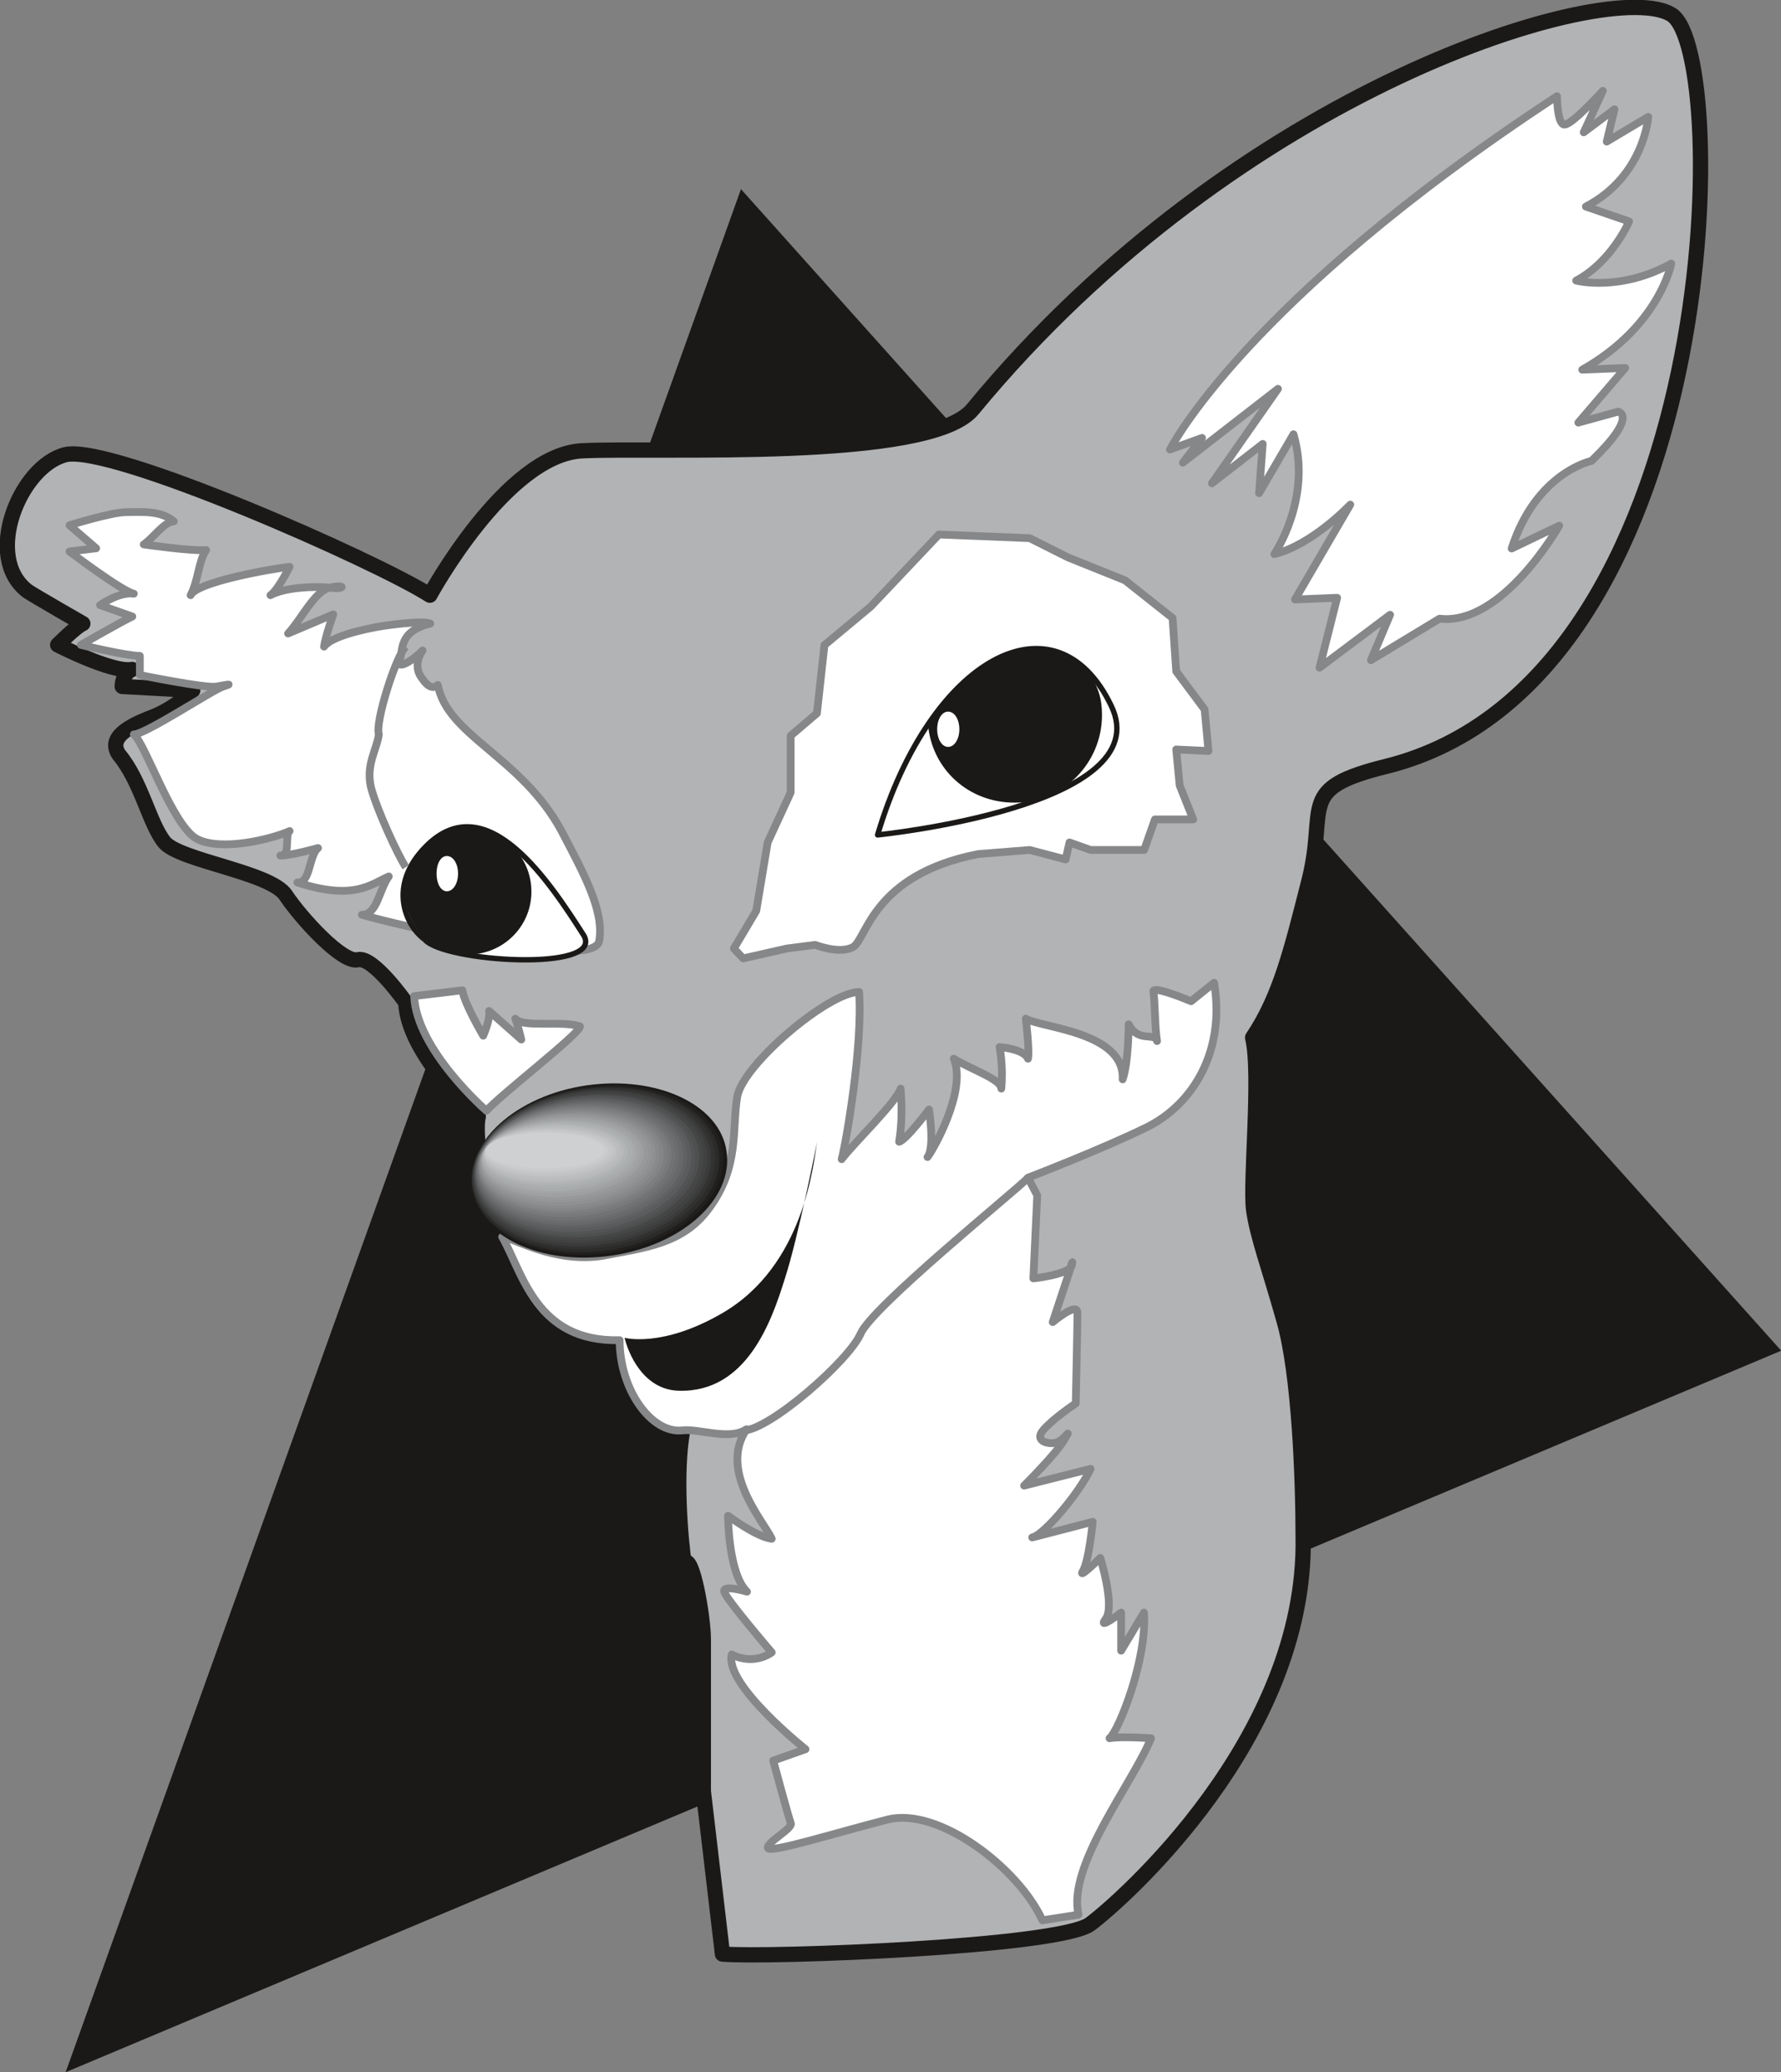
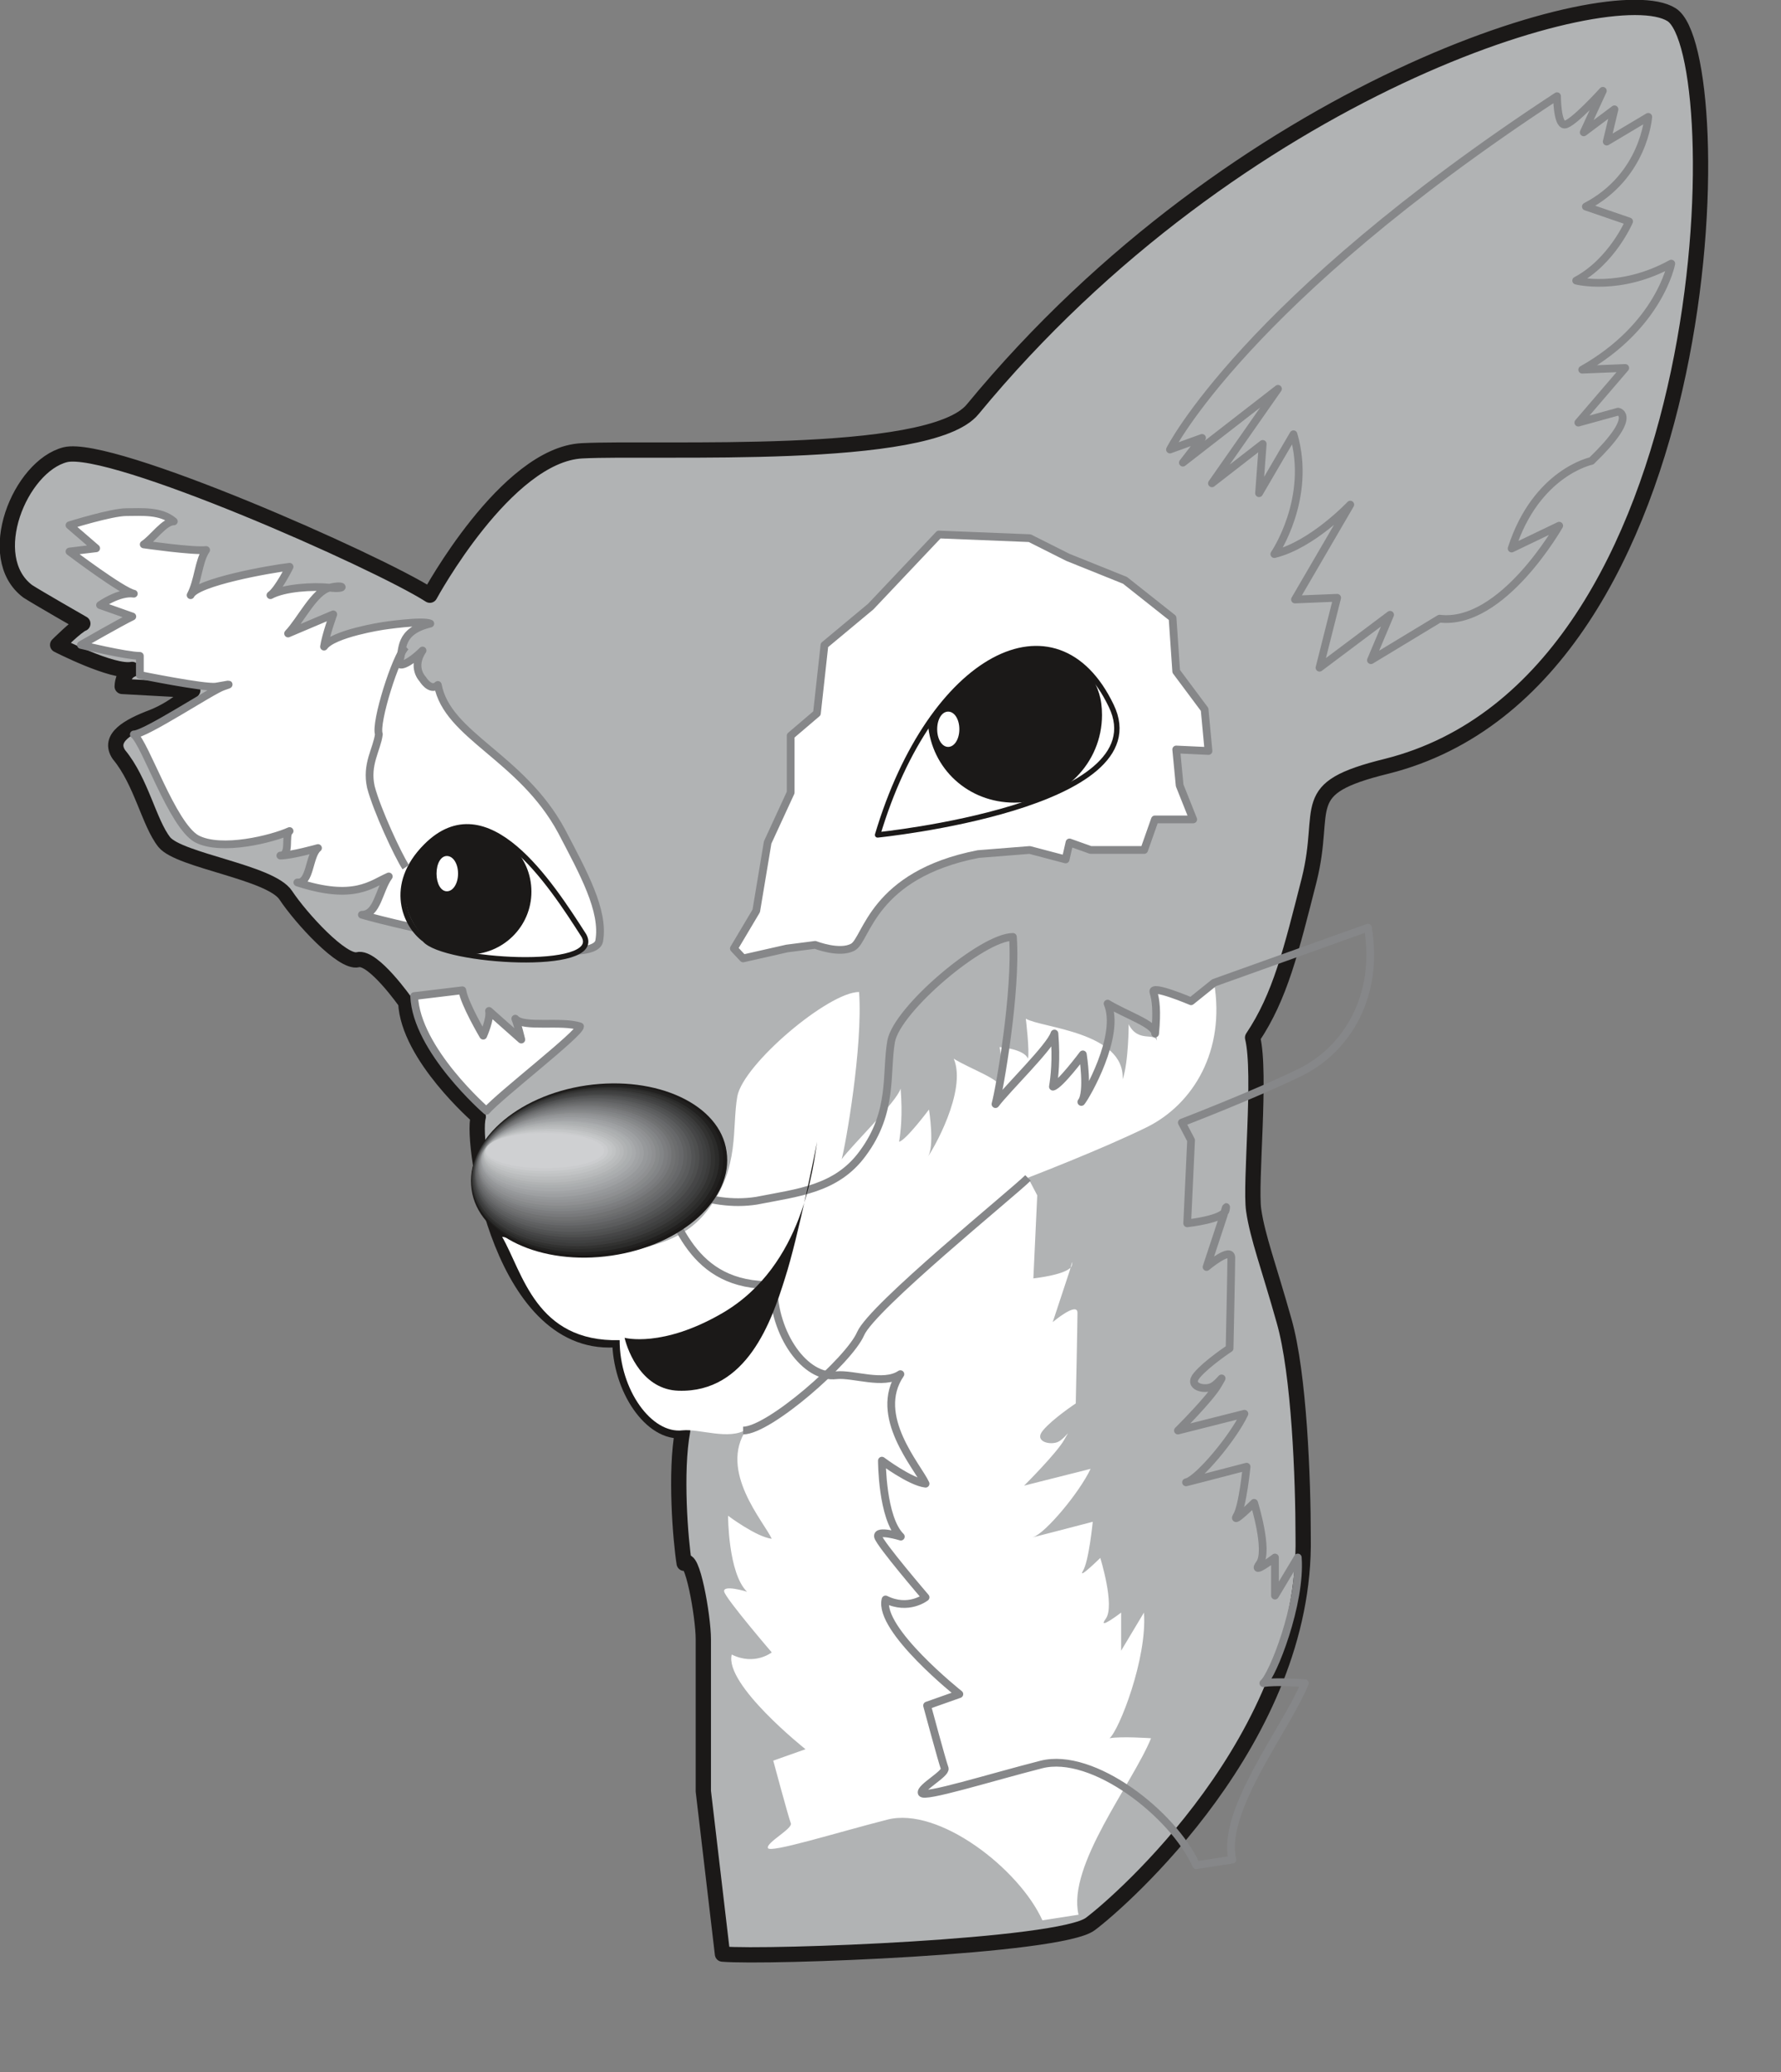
<svg xmlns="http://www.w3.org/2000/svg" xml:space="preserve" width="82.78mm" height="96.29mm" fill-rule="evenodd" stroke-linejoin="round" stroke-width="28.222" preserveAspectRatio="xMidYMid" version="1.2" viewBox="0 0 8278 9629">
  <rect x="0" y="0" width="8278" height="9629" fill="#808080" stroke="none" />
  <defs class="ClipPathGroup">
    <clipPath id="a" clipPathUnits="userSpaceOnUse">
      <path d="M0 0h8278v9629H0z" />
    </clipPath>
  </defs>
  <g class="SlideGroup">
    <g class="Slide" clip-path="url(#a)">
      <g class="Page">
        <g class="com.sun.star.drawing.PolyPolygonShape">
          <path fill="none" d="M305 879h7975v8752H305z" class="BoundingBox" />
-           <path fill="#1B1918" d="M305 9630 3444 879l4835 5398L305 9630Z" />
        </g>
        <g class="com.sun.star.drawing.ClosedBezierShape">
          <path fill="none" d="M-2-1h7943v9123H-2z" class="BoundingBox" />
          <path fill="#B1B3B4" d="M553 3507c104 125 140 318 211 407 71 86 493 139 564 246s264 318 335 300 223 199 223 199c11 249 337 531 337 531-36 122 111 1097 658 1034 0 231 149 442 292 424-36 193-10 510 7 617 36-53 89 246 89 353v706l89 757c211 18 1570-33 1710-140 142-106 1006-863 989-1798 0-267-18-759-89-1006-70-249-123-388-141-513-18-122 36-635-5-802 128-191 179-403 263-733 86-345-64-424 360-528C8015 3167 8050 243 7769 68c-282-177-2013 335-3248 1834-200 244-1463 175-1816 193s-707 671-707 671c-246-158-1481-704-1694-653-211 53-385 477-175 635 43 28 256 150 256 150-28 10-117 99-117 99s257 132 346 114c-46 18-46 79-46 79l328 18s-71 78-186 124c-114 43-210 97-157 175Z" />
          <path fill="none" stroke="#1B1918" stroke-linejoin="miter" stroke-width="71" d="M553 3507c104 125 140 318 211 407 71 86 493 139 564 246s264 318 335 300 223 199 223 199c11 249 337 531 337 531-36 122 111 1097 658 1034 0 231 149 442 292 424-36 193-10 510 7 617 36-53 89 246 89 353v706l89 757c211 18 1570-33 1710-140 142-106 1006-863 989-1798 0-267-18-759-89-1006-70-249-123-388-141-513-18-122 36-635-5-802 128-191 179-403 263-733 86-345-64-424 360-528C8015 3167 8050 243 7769 68c-282-177-2013 335-3248 1834-200 244-1463 175-1816 193s-707 671-707 671c-246-158-1481-704-1694-653-211 53-385 477-175 635 43 28 256 150 256 150-28 10-117 99-117 99s257 132 346 114c-46 18-46 79-46 79l328 18s-71 78-186 124c-114 43-210 97-157 175Z" />
        </g>
        <g class="com.sun.star.drawing.ClosedBezierShape">
          <path fill="none" d="M1906 4582h809v607h-809z" class="BoundingBox" />
          <path fill="#FFF" d="M1925 4629c10 250 336 533 336 533 61-71 435-359 435-392-86-29-265 8-301-36 11 26 28 97 28 97l-150-133c8 36-27 115-27 115s-89-151-97-211l-224 27Z" />
          <path fill="none" stroke="#868789" stroke-linejoin="miter" stroke-width="36" d="M1925 4629c10 250 336 533 336 533 61-71 435-359 435-392-86-29-265 8-301-36 11 26 28 97 28 97l-150-133c8 36-27 115-27 115s-89-151-97-211l-224 27Z" />
        </g>
        <g class="com.sun.star.drawing.ClosedBezierShape">
          <path fill="none" d="M2316 4549h3357v4394H2316z" class="BoundingBox" />
          <path fill="#FFF" d="m5643 4567-107 86s-186-79-175-43c7 35 7 175 17 228-10-43-88 10-132-78 0 0 0 175-28 256 11-221-378-239-450-282 0 0 18 150 10 186-18-46-132-54-132-54s18 87 8 193c0-43-140-89-221-139 63 149-100 431-122 457 35-43 7-221 7-221s-106 142-139 150c7-44 17-122 7-247-18 61-221 257-274 328 18-64 99-521 81-777-142 0-538 335-566 485-26 150 12 327-132 521-122 167-301 182-494 220-229 36-422-88-467-88 96 167 157 490 546 480 0 231 149 437 293 419 78-8 218 48 297-5-132 194 81 430 117 509-71-8-203-107-203-107s0 267 88 353c0 0-114-35-106 0 10 36 221 282 221 282s-79 63-186 10c-35 140 343 440 343 440l-150 53s71 264 82 292c7 25-115 89-107 114 8 26 317-71 556-132s612 229 720 468l168-26c-54-228 251-609 337-820 0 0-139-10-193 0 44-36 176-371 160-584l-106 177v-177s-115 88-71 28c43-61-26-282-26-282s-106 104-81 61c28-44 46-229 46-229s-329 86-276 71c55-18 212-203 266-317l-309 78s151-150 187-214c35-61 7-8-28 10-36 18-116 0-71-53 45-54 152-125 152-125s8-368 8-421c0-54-115 43-115 43l79-239s18-69 10-25c-10 43-179 61-179 61l18-386-43-82s344-132 555-236c213-107 363-353 310-670Z" />
-           <path fill="none" stroke="#868789" stroke-width="36" d="m5643 4567-107 86s-186-79-175-43c7 35 7 175 17 228-10-43-88 10-132-78 0 0 0 175-28 256 11-221-378-239-450-282 0 0 18 150 10 186-18-46-132-54-132-54s18 87 8 193c0-43-140-89-221-139 63 149-100 431-122 457 35-43 7-221 7-221s-106 142-139 150c7-44 17-122 7-247-18 61-221 257-274 328 18-64 99-521 81-777-142 0-538 335-566 485-26 150 12 327-132 521-122 167-301 182-494 220-229 36-422-88-467-88 96 167 157 490 546 480 0 231 149 437 293 419 78-8 218 48 297-5-132 194 81 430 117 509-71-8-203-107-203-107s0 267 88 353c0 0-114-35-106 0 10 36 221 282 221 282s-79 63-186 10c-35 140 343 440 343 440l-150 53s71 264 82 292c7 25-115 89-107 114 8 26 317-71 556-132s612 229 720 468l168-26c-54-228 251-609 337-820 0 0-139-10-193 0 44-36 176-371 160-584l-106 177v-177s-115 88-71 28c43-61-26-282-26-282s-106 104-81 61c28-44 46-229 46-229s-329 86-276 71c55-18 212-203 266-317l-309 78s151-150 187-214c35-61 7-8-28 10-36 18-116 0-71-53 45-54 152-125 152-125s8-368 8-421c0-54-115 43-115 43l79-239s18-69 10-25c-10 43-179 61-179 61l18-386-43-82s344-132 555-236c213-107 363-353 310-670Z" />
+           <path fill="none" stroke="#868789" stroke-width="36" d="m5643 4567-107 86s-186-79-175-43s18 87 8 193c0-43-140-89-221-139 63 149-100 431-122 457 35-43 7-221 7-221s-106 142-139 150c7-44 17-122 7-247-18 61-221 257-274 328 18-64 99-521 81-777-142 0-538 335-566 485-26 150 12 327-132 521-122 167-301 182-494 220-229 36-422-88-467-88 96 167 157 490 546 480 0 231 149 437 293 419 78-8 218 48 297-5-132 194 81 430 117 509-71-8-203-107-203-107s0 267 88 353c0 0-114-35-106 0 10 36 221 282 221 282s-79 63-186 10c-35 140 343 440 343 440l-150 53s71 264 82 292c7 25-115 89-107 114 8 26 317-71 556-132s612 229 720 468l168-26c-54-228 251-609 337-820 0 0-139-10-193 0 44-36 176-371 160-584l-106 177v-177s-115 88-71 28c43-61-26-282-26-282s-106 104-81 61c28-44 46-229 46-229s-329 86-276 71c55-18 212-203 266-317l-309 78s151-150 187-214c35-61 7-8-28 10-36 18-116 0-71-53 45-54 152-125 152-125s8-368 8-421c0-54-115 43-115 43l79-239s18-69 10-25c-10 43-179 61-179 61l18-386-43-82s344-132 555-236c213-107 363-353 310-670Z" />
        </g>
        <g class="com.sun.star.drawing.ClosedBezierShape">
          <path fill="none" d="M2189 5035h1192v811H2189z" class="BoundingBox" />
          <path fill="#1B1918" d="M3377 5351c-30-218-323-354-651-307-329 48-566 264-534 484 30 218 323 355 651 307s567-264 534-484Z" />
        </g>
        <g class="com.sun.star.drawing.ClosedBezierShape">
          <path fill="none" d="M3388 2465h2250v2010H3388z" class="BoundingBox" />
          <path fill="#FFF" d="m3411 4408 104-175 53-318 107-232v-264l122-104 35-317 215-179 317-335 422 17 177 89 266 107 221 175 17 248 132 177 18 193-150-7 16 167 63 158h-178l-50 142h-249l-98-35-18 79-167-44-239 19c-493 96-518 396-582 432-62 35-176-10-176-10l-132 17-203 46-43-46Z" />
          <path fill="none" stroke="#868789" stroke-linejoin="miter" stroke-width="36" d="m3411 4408 104-175 53-318 107-232v-264l122-104 35-317 215-179 317-335 422 17 177 89 266 107 221 175 17 248 132 177 18 193-150-7 16 167 63 158h-178l-50 142h-249l-98-35-18 79-167-44-239 19c-493 96-518 396-582 432-62 35-176-10-176-10l-132 17-203 46-43-46Z" />
        </g>
        <g class="com.sun.star.drawing.ClosedBezierShape">
          <path fill="none" d="M5401 322h2393v2827H5401z" class="BoundingBox" />
-           <path fill="#FFF" d="m5438 2089 149-54-89 115 442-343-307 439 236-183-17 229 160-274c88 299-89 557-89 557 177-43 353-230 353-230l-257 441 196-8-82 325 328-246-89 211 319-193c292 35 556-432 556-432l-221 106c114-354 371-407 371-407 221-213 124-229 124-229l-185 51 218-254-200 8c360-203 414-493 414-493-239 132-442 79-442 79 167-89 246-275 246-275l-201-69c272-142 290-417 290-417l-193 115 36-150-143 107 89-193s-142 157-178 157c-35 0-35-132-35-132-1454 953-1799 1642-1799 1642Z" />
          <path fill="none" stroke="#868789" stroke-linejoin="miter" stroke-width="36" d="m5438 2089 149-54-89 115 442-343-307 439 236-183-17 229 160-274c88 299-89 557-89 557 177-43 353-230 353-230l-257 441 196-8-82 325 328-246-89 211 319-193c292 35 556-432 556-432l-221 106c114-354 371-407 371-407 221-213 124-229 124-229l-185 51 218-254-200 8c360-203 414-493 414-493-239 132-442 79-442 79 167-89 246-275 246-275l-201-69c272-142 290-417 290-417l-193 115 36-150-143 107 89-193s-142 157-178 157c-35 0-35-132-35-132-1454 953-1799 1642-1799 1642Z" />
        </g>
        <g class="com.sun.star.drawing.ClosedBezierShape">
-           <path fill="none" d="M2191 5041h1172v792H2191z" class="BoundingBox" />
          <path fill="#21201F" d="M2833 5822c320-48 556-257 526-471-31-213-318-347-639-300-322 46-557 257-525 469 30 213 315 348 638 302Z" />
        </g>
        <g class="com.sun.star.drawing.ClosedBezierShape">
          <path fill="none" d="M2192 5051h1152v770H2192z" class="BoundingBox" />
          <path fill="#2B2B2A" d="M2822 5811c315-46 549-253 518-458-30-207-310-338-628-293-315 43-545 249-518 455 30 209 312 339 628 296Z" />
        </g>
        <g class="com.sun.star.drawing.ClosedBezierShape">
          <path fill="none" d="M2195 5056h1130v750H2195z" class="BoundingBox" />
          <path fill="#323231" d="M2812 5795c311-43 540-243 509-443-27-202-303-330-613-288-311 43-538 245-511 445 30 202 306 332 615 286Z" />
        </g>
        <g class="com.sun.star.drawing.ClosedBezierShape">
          <path fill="none" d="M2197 5065h1109v728H2197z" class="BoundingBox" />
          <path fill="#3B3B3B" d="M2802 5783c305-41 528-235 500-430-28-197-297-320-603-281-305 43-527 237-500 433 28 197 297 321 603 278Z" />
        </g>
        <g class="com.sun.star.drawing.ClosedBezierShape">
          <path fill="none" d="M2200 5072h1090v707H2200z" class="BoundingBox" />
          <path fill="#404141" d="M2792 5770c301-41 522-227 494-418s-293-312-590-273c-301 41-521 227-494 418 28 191 293 313 590 273Z" />
        </g>
        <g class="com.sun.star.drawing.ClosedBezierShape">
          <path fill="none" d="M2202 5081h1070v685H2202z" class="BoundingBox" />
          <path fill="#464647" d="M2782 5757c296-38 512-221 486-405-25-186-285-301-580-264-293 38-508 218-483 405 25 185 285 302 577 264Z" />
        </g>
        <g class="com.sun.star.drawing.ClosedBezierShape">
          <path fill="none" d="M2205 5087h1047v665H2205z" class="BoundingBox" />
          <path fill="#4E4F4F" d="M2771 5744c290-39 501-214 478-393-25-180-279-293-567-256-288 35-500 211-475 392 22 178 276 292 564 257Z" />
        </g>
        <g class="com.sun.star.drawing.ClosedBezierShape">
          <path fill="none" d="M2207 5093h1027v646H2207z" class="BoundingBox" />
          <path fill="#535455" d="M2762 5731c283-36 493-206 468-379-23-176-273-286-555-252-280 36-490 206-465 380 22 175 270 287 552 251Z" />
        </g>
        <g class="com.sun.star.drawing.ClosedBezierShape">
          <path fill="none" d="M2208 5102h1007v624H2208z" class="BoundingBox" />
          <path fill="#5B5C5D" d="M2752 5718c277-33 483-197 460-367-23-169-264-275-542-243-277 36-482 200-460 367 23 169 267 278 542 243Z" />
        </g>
        <g class="com.sun.star.drawing.ClosedBezierShape">
          <path fill="none" d="M2211 5109h985v602h-985z" class="BoundingBox" />
          <path fill="#606162" d="M2744 5703c269-33 470-191 449-354-23-161-259-267-529-234-272 33-471 191-452 354 23 163 259 267 532 234Z" />
        </g>
        <g class="com.sun.star.drawing.ClosedBezierShape">
          <path fill="none" d="M2213 5118h966v579h-966z" class="BoundingBox" />
          <path fill="#67686A" d="M2733 5690c265-30 463-183 443-341-20-155-255-256-519-226-265 30-462 183-443 341 20 155 252 257 519 226Z" />
        </g>
        <g class="com.sun.star.drawing.ClosedBezierShape">
          <path fill="none" d="M2216 5125h942v559h-942z" class="BoundingBox" />
          <path fill="#6C6D6E" d="M2723 5677c259-30 453-175 432-329-18-149-244-247-504-218-259 28-453 175-434 326 20 153 246 252 506 221Z" />
        </g>
        <g class="com.sun.star.drawing.ClosedBezierShape">
          <path fill="none" d="M2218 5131h923v542h-923z" class="BoundingBox" />
          <path fill="#717273" d="M2713 5667c255-28 445-172 425-316-18-146-240-242-494-215-255 28-444 171-425 316 18 146 240 243 494 215Z" />
        </g>
        <g class="com.sun.star.drawing.ClosedBezierShape">
          <path fill="none" d="M2221 5139h902v519h-902z" class="BoundingBox" />
          <path fill="#78797B" d="M2703 5652c247-28 435-163 417-304-17-139-234-230-481-205-250 28-434 162-417 303 17 140 232 231 481 206Z" />
        </g>
        <g class="com.sun.star.drawing.ClosedBezierShape">
          <path fill="none" d="M2221 5147h885v497h-885z" class="BoundingBox" />
          <path fill="#7D7E80" d="M2694 5638c243-23 425-153 410-288-18-136-227-224-471-199-242 25-424 156-410 288 18 135 230 224 471 199Z" />
        </g>
        <g class="com.sun.star.drawing.ClosedBezierShape">
          <path fill="none" d="M2223 5155h864v475h-864z" class="BoundingBox" />
          <path fill="#838587" d="M2684 5625c236-23 416-145 401-275-18-130-221-213-458-191-237 23-416 148-402 276 16 129 221 213 459 190Z" />
        </g>
        <g class="com.sun.star.drawing.ClosedBezierShape">
          <path fill="none" d="M2227 5163h840v455h-840z" class="BoundingBox" />
          <path fill="#888A8B" d="M2674 5613c231-20 406-140 391-263-13-124-213-205-445-183-229 21-406 138-392 263 16 122 214 206 446 183Z" />
        </g>
        <g class="com.sun.star.drawing.ClosedBezierShape">
          <path fill="none" d="M2229 5171h820v434h-820z" class="BoundingBox" />
          <path fill="#8F9092" d="M2663 5600c227-20 397-133 384-250-12-118-206-196-432-176-227 17-397 130-385 250 13 117 207 196 433 176Z" />
        </g>
        <g class="com.sun.star.drawing.ClosedBezierShape">
          <path fill="none" d="M2232 5177h799v414h-799z" class="BoundingBox" />
          <path fill="#939597" d="M2653 5586c221-20 389-124 376-237-13-112-200-187-422-170-219 20-386 125-374 237 13 112 201 188 420 170Z" />
        </g>
        <g class="com.sun.star.drawing.ClosedBezierShape">
          <path fill="none" d="M2234 5184h780v394h-780z" class="BoundingBox" />
          <path fill="#97999B" d="M2643 5574c214-18 379-118 369-224-13-108-197-181-410-164-214 18-379 118-367 225 10 107 193 178 408 163Z" />
        </g>
        <g class="com.sun.star.drawing.ClosedBezierShape">
          <path fill="none" d="M2237 5192h757v373h-757z" class="BoundingBox" />
          <path fill="#9EA0A2" d="M2633 5561c209-17 369-112 359-211-10-103-185-171-395-156-209 15-371 110-359 211 10 100 186 172 395 156Z" />
        </g>
        <g class="com.sun.star.drawing.ClosedBezierShape">
-           <path fill="none" d="M2237 5200h738v350h-738z" class="BoundingBox" />
          <path fill="#A2A4A6" d="M2621 5546c205-13 362-102 352-197-10-97-181-162-385-147-204 12-358 101-351 196 10 97 183 163 384 148Z" />
        </g>
        <g class="com.sun.star.drawing.ClosedBezierShape">
          <path fill="none" d="M2240 5207h717v330h-717z" class="BoundingBox" />
          <path fill="#A8AAAC" d="M2612 5535c198-13 350-95 343-184-8-93-176-153-372-141-198 10-350 95-343 184 7 90 175 153 372 141Z" />
        </g>
        <g class="com.sun.star.drawing.ClosedBezierShape">
          <path fill="none" d="M2243 5213h697v309h-697z" class="BoundingBox" />
          <path fill="#ACAFB0" d="M2604 5519c192-10 342-88 334-173-7-84-170-142-361-132-192 12-341 89-334 173s167 143 361 132Z" />
        </g>
        <g class="com.sun.star.drawing.ClosedBezierShape">
          <path fill="none" d="M2245 5221h673v289h-673z" class="BoundingBox" />
          <path fill="#B1B3B4" d="M2594 5507c185-10 330-82 322-161-5-77-160-131-346-125-186 10-332 81-325 161 5 76 162 135 349 125Z" />
        </g>
        <g class="com.sun.star.drawing.ClosedBezierShape">
          <path fill="none" d="M2248 5229h653v269h-653z" class="BoundingBox" />
          <path fill="#B7B9BA" d="M2584 5495c178-7 320-74 315-148-5-72-155-124-336-118-181 8-319 75-315 146 5 75 155 128 336 120Z" />
        </g>
        <g class="com.sun.star.drawing.ClosedBezierShape">
          <path fill="none" d="M2250 5237h633v248h-633z" class="BoundingBox" />
          <path fill="#BBBDBE" d="M2573 5483c173-8 313-67 308-136-6-67-150-116-324-110-175 5-311 67-307 133 2 70 147 118 323 113Z" />
        </g>
        <g class="com.sun.star.drawing.ClosedBezierShape">
          <path fill="none" d="M2249 5245h616v225h-616z" class="BoundingBox" />
          <path fill="#C1C3C4" d="M2563 5468c168-3 302-60 300-121-3-61-143-106-314-102-167 2-301 59-299 120 5 62 142 108 313 103Z" />
        </g>
        <g class="com.sun.star.drawing.ClosedBezierShape">
          <path fill="none" d="M2253 5250h595v206h-595z" class="BoundingBox" />
          <path fill="#C5C7C8" d="M2553 5454c164-3 293-51 293-108-2-56-137-98-300-96-164 5-295 50-293 110 2 56 137 96 300 94Z" />
        </g>
        <g class="com.sun.star.drawing.ClosedBezierShape">
          <path fill="none" d="M2256 5258h572v186h-572z" class="BoundingBox" />
          <path fill="#CBCCCE" d="M2544 5442c158-2 285-43 282-95 0-51-129-89-288-89-156 2-282 43-282 94 2 52 129 93 288 90Z" />
        </g>
        <g class="com.sun.star.drawing.ClosedBezierShape">
          <path fill="none" d="M2258 5265h551v165h-551z" class="BoundingBox" />
          <path fill="#CFD0D2" d="M2533 5429c153 0 275-36 275-82 0-47-122-82-275-82-154 0-275 35-275 82 0 46 121 82 275 82Z" />
        </g>
        <g class="com.sun.star.drawing.ClosedBezierShape">
          <path fill="none" d="M276 2361h2532v2078H276z" class="BoundingBox" />
          <path fill="#FFF" d="M808 2423c-61-52-150-43-221-43-69 0-264 61-264 61l124 107-124 15s246 186 299 196c-68-10-157 53-157 53l150 53c-54 26-239 132-239 132s211 51 274 51v89s300 61 353 54c51-8 87-18 33 0-51 17-360 222-414 222 54 43 178 421 292 485 115 61 353 0 432-36-25 18 8 114-43 114 51 0 175-35 175-35-43 35-35 167-96 160 265 86 344 7 425-28-46 63-53 178-125 178 143 43 1077 264 1103 122 25-140-74-318-175-511-186-345-531-442-575-679-35 33-71-28-71-28s-53-53 0-132c-61 61-124 89-106 43 17-43-8-132 142-168-36-17-221 11-221 11s-230 35-273 96c8-53 43-150 43-150l-210 89c60-63 121-195 193-213s79 10 0 0c-79-8-211 0-275 35 36-25 89-132 89-132-89 10-432 71-460 132 36-68 36-157 72-210-61 7-290-26-290-26 43-28 96-107 140-107Z" />
          <path fill="none" stroke="#868789" stroke-linejoin="miter" stroke-width="36" d="M808 2423c-61-52-150-43-221-43-69 0-264 61-264 61l124 107-124 15s246 186 299 196c-68-10-157 53-157 53l150 53c-54 26-239 132-239 132s211 51 274 51v89s300 61 353 54c51-8 87-18 33 0-51 17-360 222-414 222 54 43 178 421 292 485 115 61 353 0 432-36-25 18 8 114-43 114 51 0 175-35 175-35-43 35-35 167-96 160 265 86 344 7 425-28-46 63-53 178-125 178 143 43 1077 264 1103 122 25-140-74-318-175-511-186-345-531-442-575-679-35 33-71-28-71-28s-53-53 0-132c-61 61-124 89-106 43 17-43-8-132 142-168-36-17-221 11-221 11s-230 35-273 96c8-53 43-150 43-150l-210 89c60-63 121-195 193-213s79 10 0 0c-79-8-211 0-275 35 36-25 89-132 89-132-89 10-432 71-460 132 36-68 36-157 72-210-61 7-290-26-290-26 43-28 96-107 140-107Z" />
        </g>
        <g class="com.sun.star.drawing.ClosedBezierShape">
          <path fill="none" d="M2903 5306h896v1159h-896z" class="BoundingBox" />
          <path fill="#1B1918" d="M3798 5306c-18 106-61 575-440 796-280 163-455 115-455 115 17 71 86 241 251 246 318 10 433-326 494-521 63-194 150-636 150-636Z" />
        </g>
        <g class="com.sun.star.drawing.ClosedBezierShape">
          <path fill="none" d="M4061 3001h1144v895H4061z" class="BoundingBox" />
          <path fill="#FFF" d="M4079 3880c248-832 831-1132 1086-600 226 468-1086 600-1086 600Z" />
          <path fill="none" stroke="#1B1918" stroke-linejoin="miter" stroke-width="25" d="M4079 3880c248-832 831-1132 1086-600 226 468-1086 600-1086 600Z" />
        </g>
        <g class="com.sun.star.drawing.ClosedBezierShape">
          <path fill="none" d="M1861 3829h875v645h-875z" class="BoundingBox" />
          <path fill="#FFF" d="M1974 4366c86 104 834 153 740-18-158-247-451-698-733-416-182 182-96 370-7 434Z" />
          <path fill="none" stroke="#1B1918" stroke-linejoin="miter" stroke-width="25" d="M1974 4366c86 104 834 153 740-18-158-247-451-698-733-416-182 182-96 370-7 434Z" />
        </g>
        <g class="com.sun.star.drawing.ClosedBezierShape">
          <path fill="none" d="M4312 3009h811v723h-811z" class="BoundingBox" />
          <path fill="#1B1918" d="M4313 3364c17 209 187 366 402 366 227 0 407-184 407-407 0-79-18-127-56-192-83-104-239-151-341-104-102 49-280 110-412 337Z" />
        </g>
        <g class="com.sun.star.drawing.ClosedBezierShape">
          <path fill="none" d="M4355 3307h105v165h-105z" class="BoundingBox" />
          <path fill="#FFF" d="M4407 3471c-29 0-51-36-51-82 0-47 22-82 51-82s52 35 52 82c0 46-23 82-52 82Z" />
        </g>
        <g class="com.sun.star.drawing.ClosedBezierShape">
          <path fill="none" d="M1881 3851h590v586h-590z" class="BoundingBox" />
          <path fill="#1B1918" d="M2175 4436c-161 0-293-130-293-292 0-164 132-293 293-293 163 0 295 129 295 293 0 162-132 292-295 292Z" />
        </g>
        <g class="com.sun.star.drawing.ClosedBezierShape">
          <path fill="none" d="M2029 3978h101v165h-101z" class="BoundingBox" />
          <path fill="#FFF" d="M2077 4142c29 0 52-36 52-82 0-47-23-82-52-82-28 0-48 35-48 82 0 46 20 82 48 82Z" />
        </g>
        <g fill="none" class="com.sun.star.drawing.OpenBezierShape">
          <path d="M3454 5461h1338v1206H3454z" class="BoundingBox" />
          <path stroke="#868789" stroke-linejoin="miter" stroke-width="36" d="M4778 5474c-71 71-725 600-778 724-54 125-425 450-546 450" />
        </g>
        <g fill="none" class="com.sun.star.drawing.OpenBezierShape">
          <path d="M1700 2991h203v1050h-203z" class="BoundingBox" />
          <path stroke="#868789" stroke-linejoin="miter" stroke-width="36" d="M1886 3005c-46 43-144 354-125 407-9 71-61 140-37 246 28 107 127 319 162 372" />
        </g>
      </g>
    </g>
  </g>
</svg>